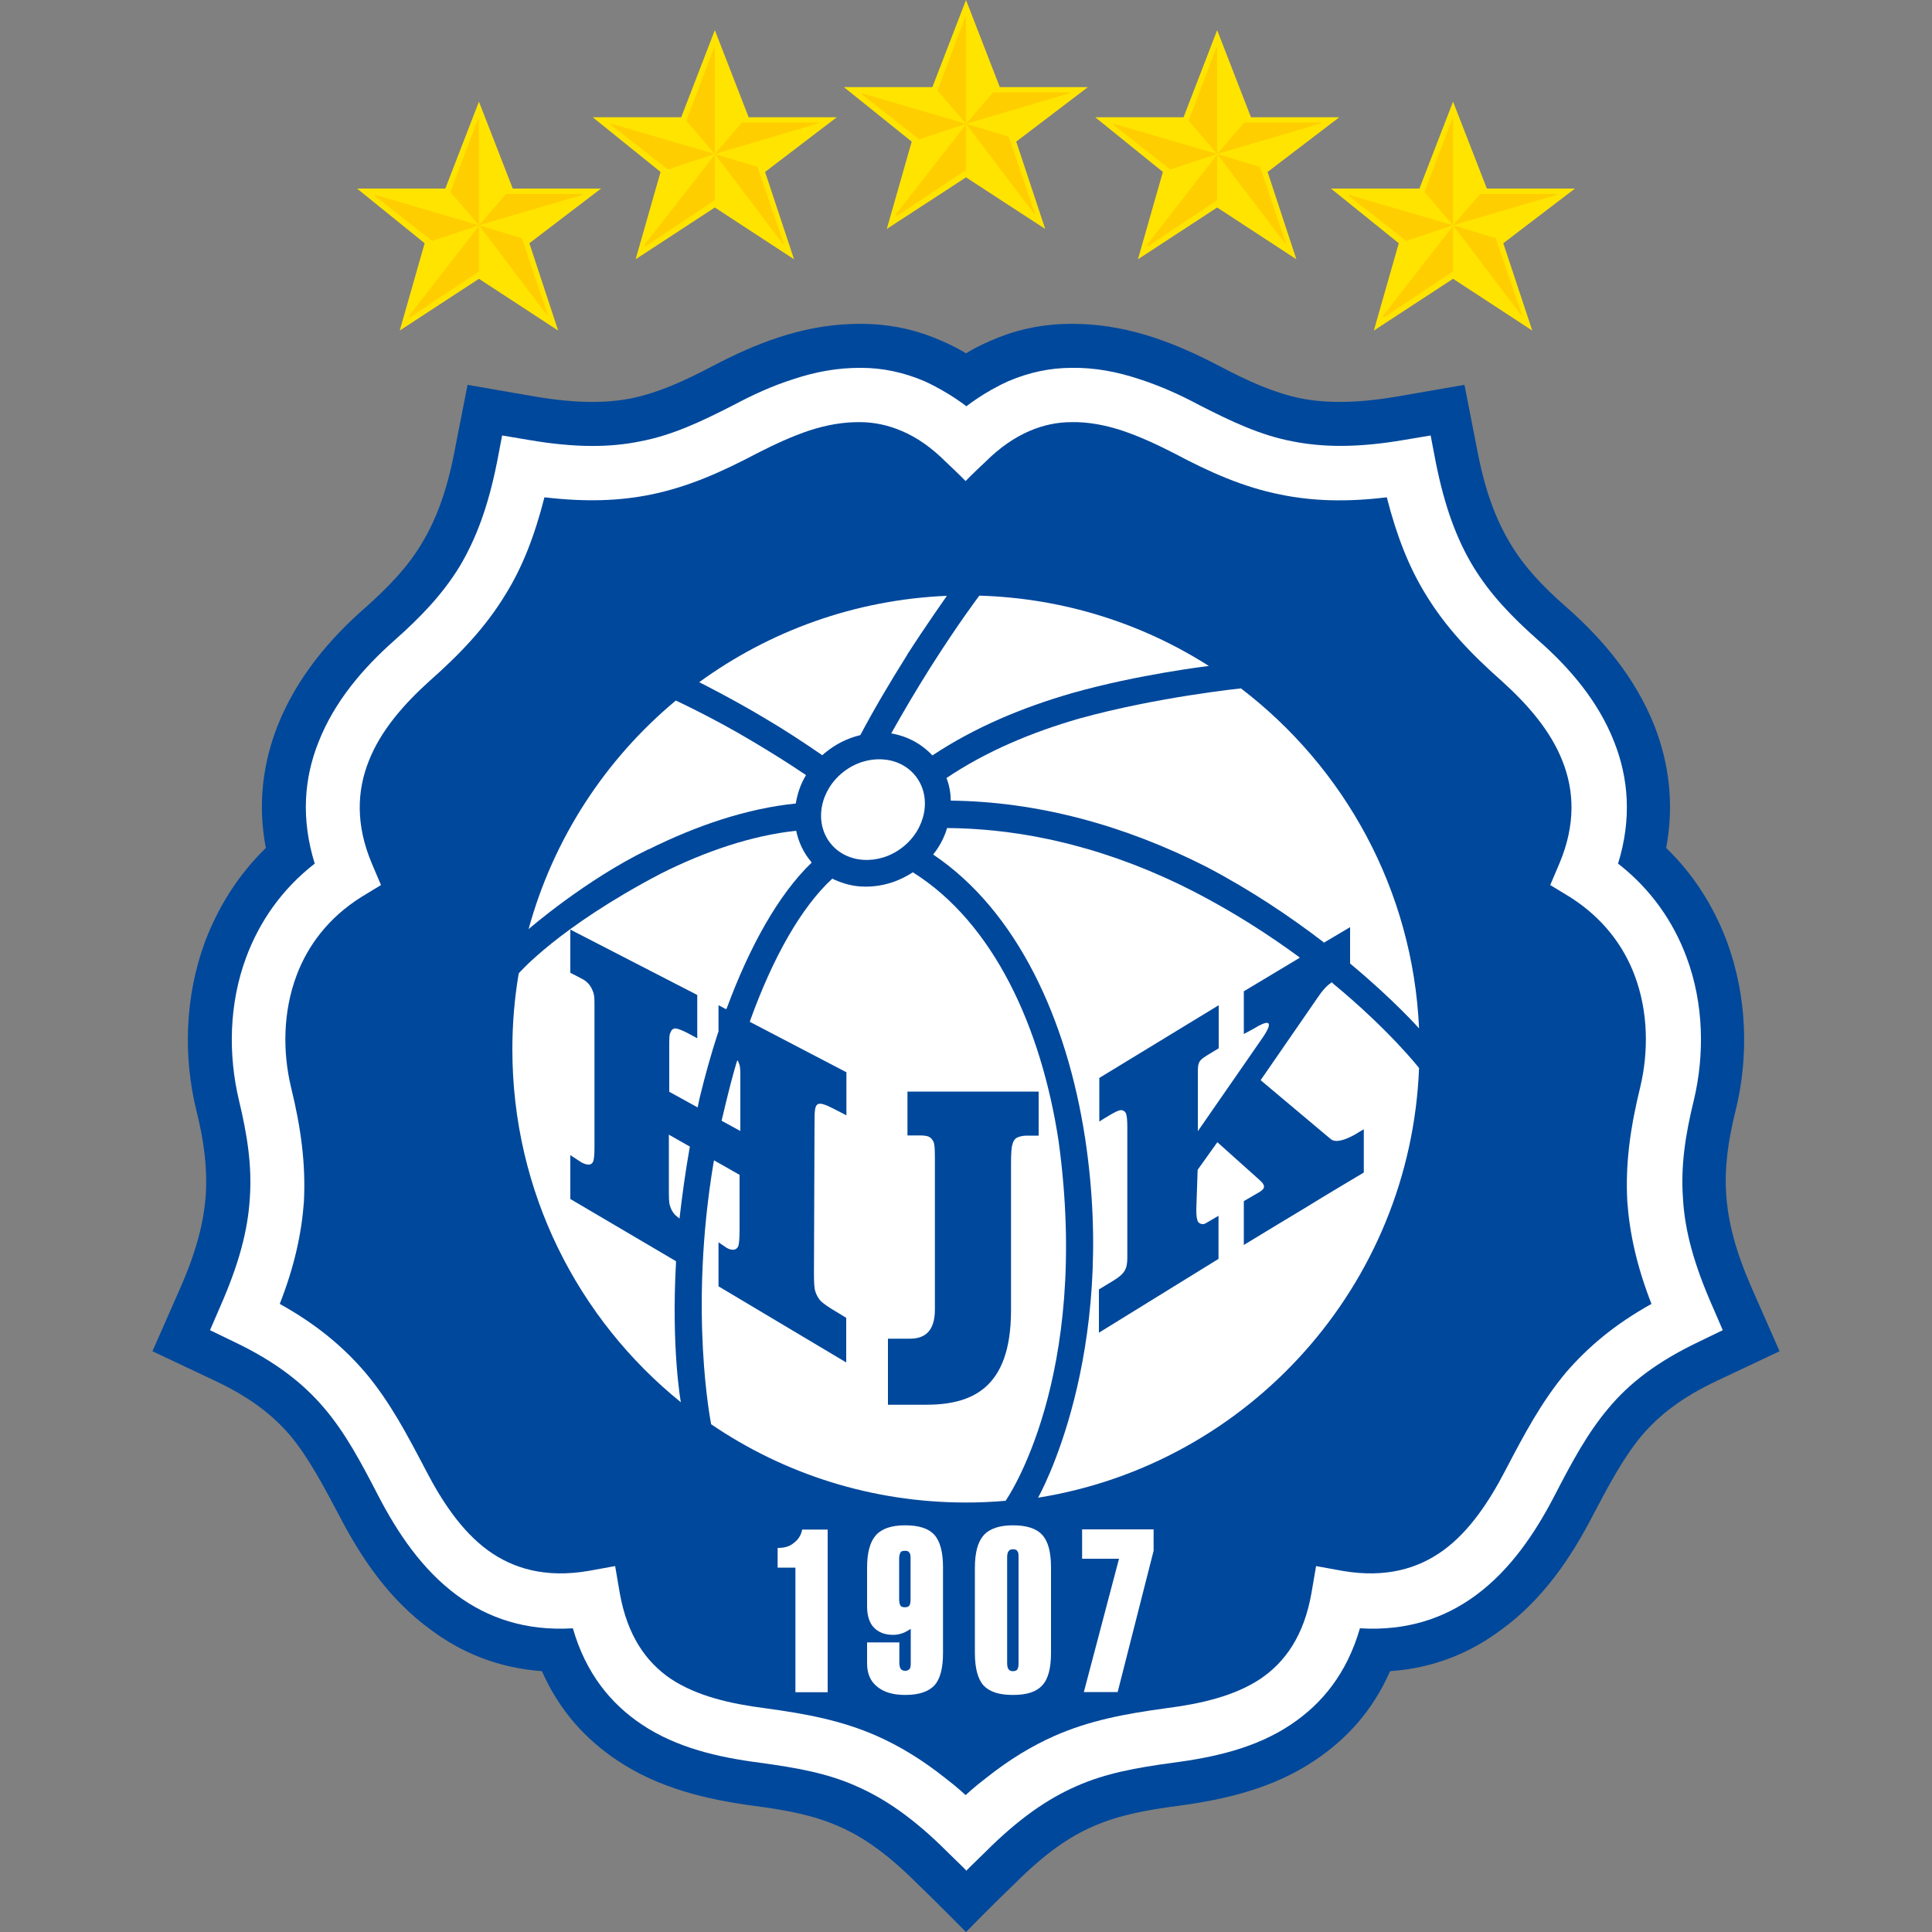
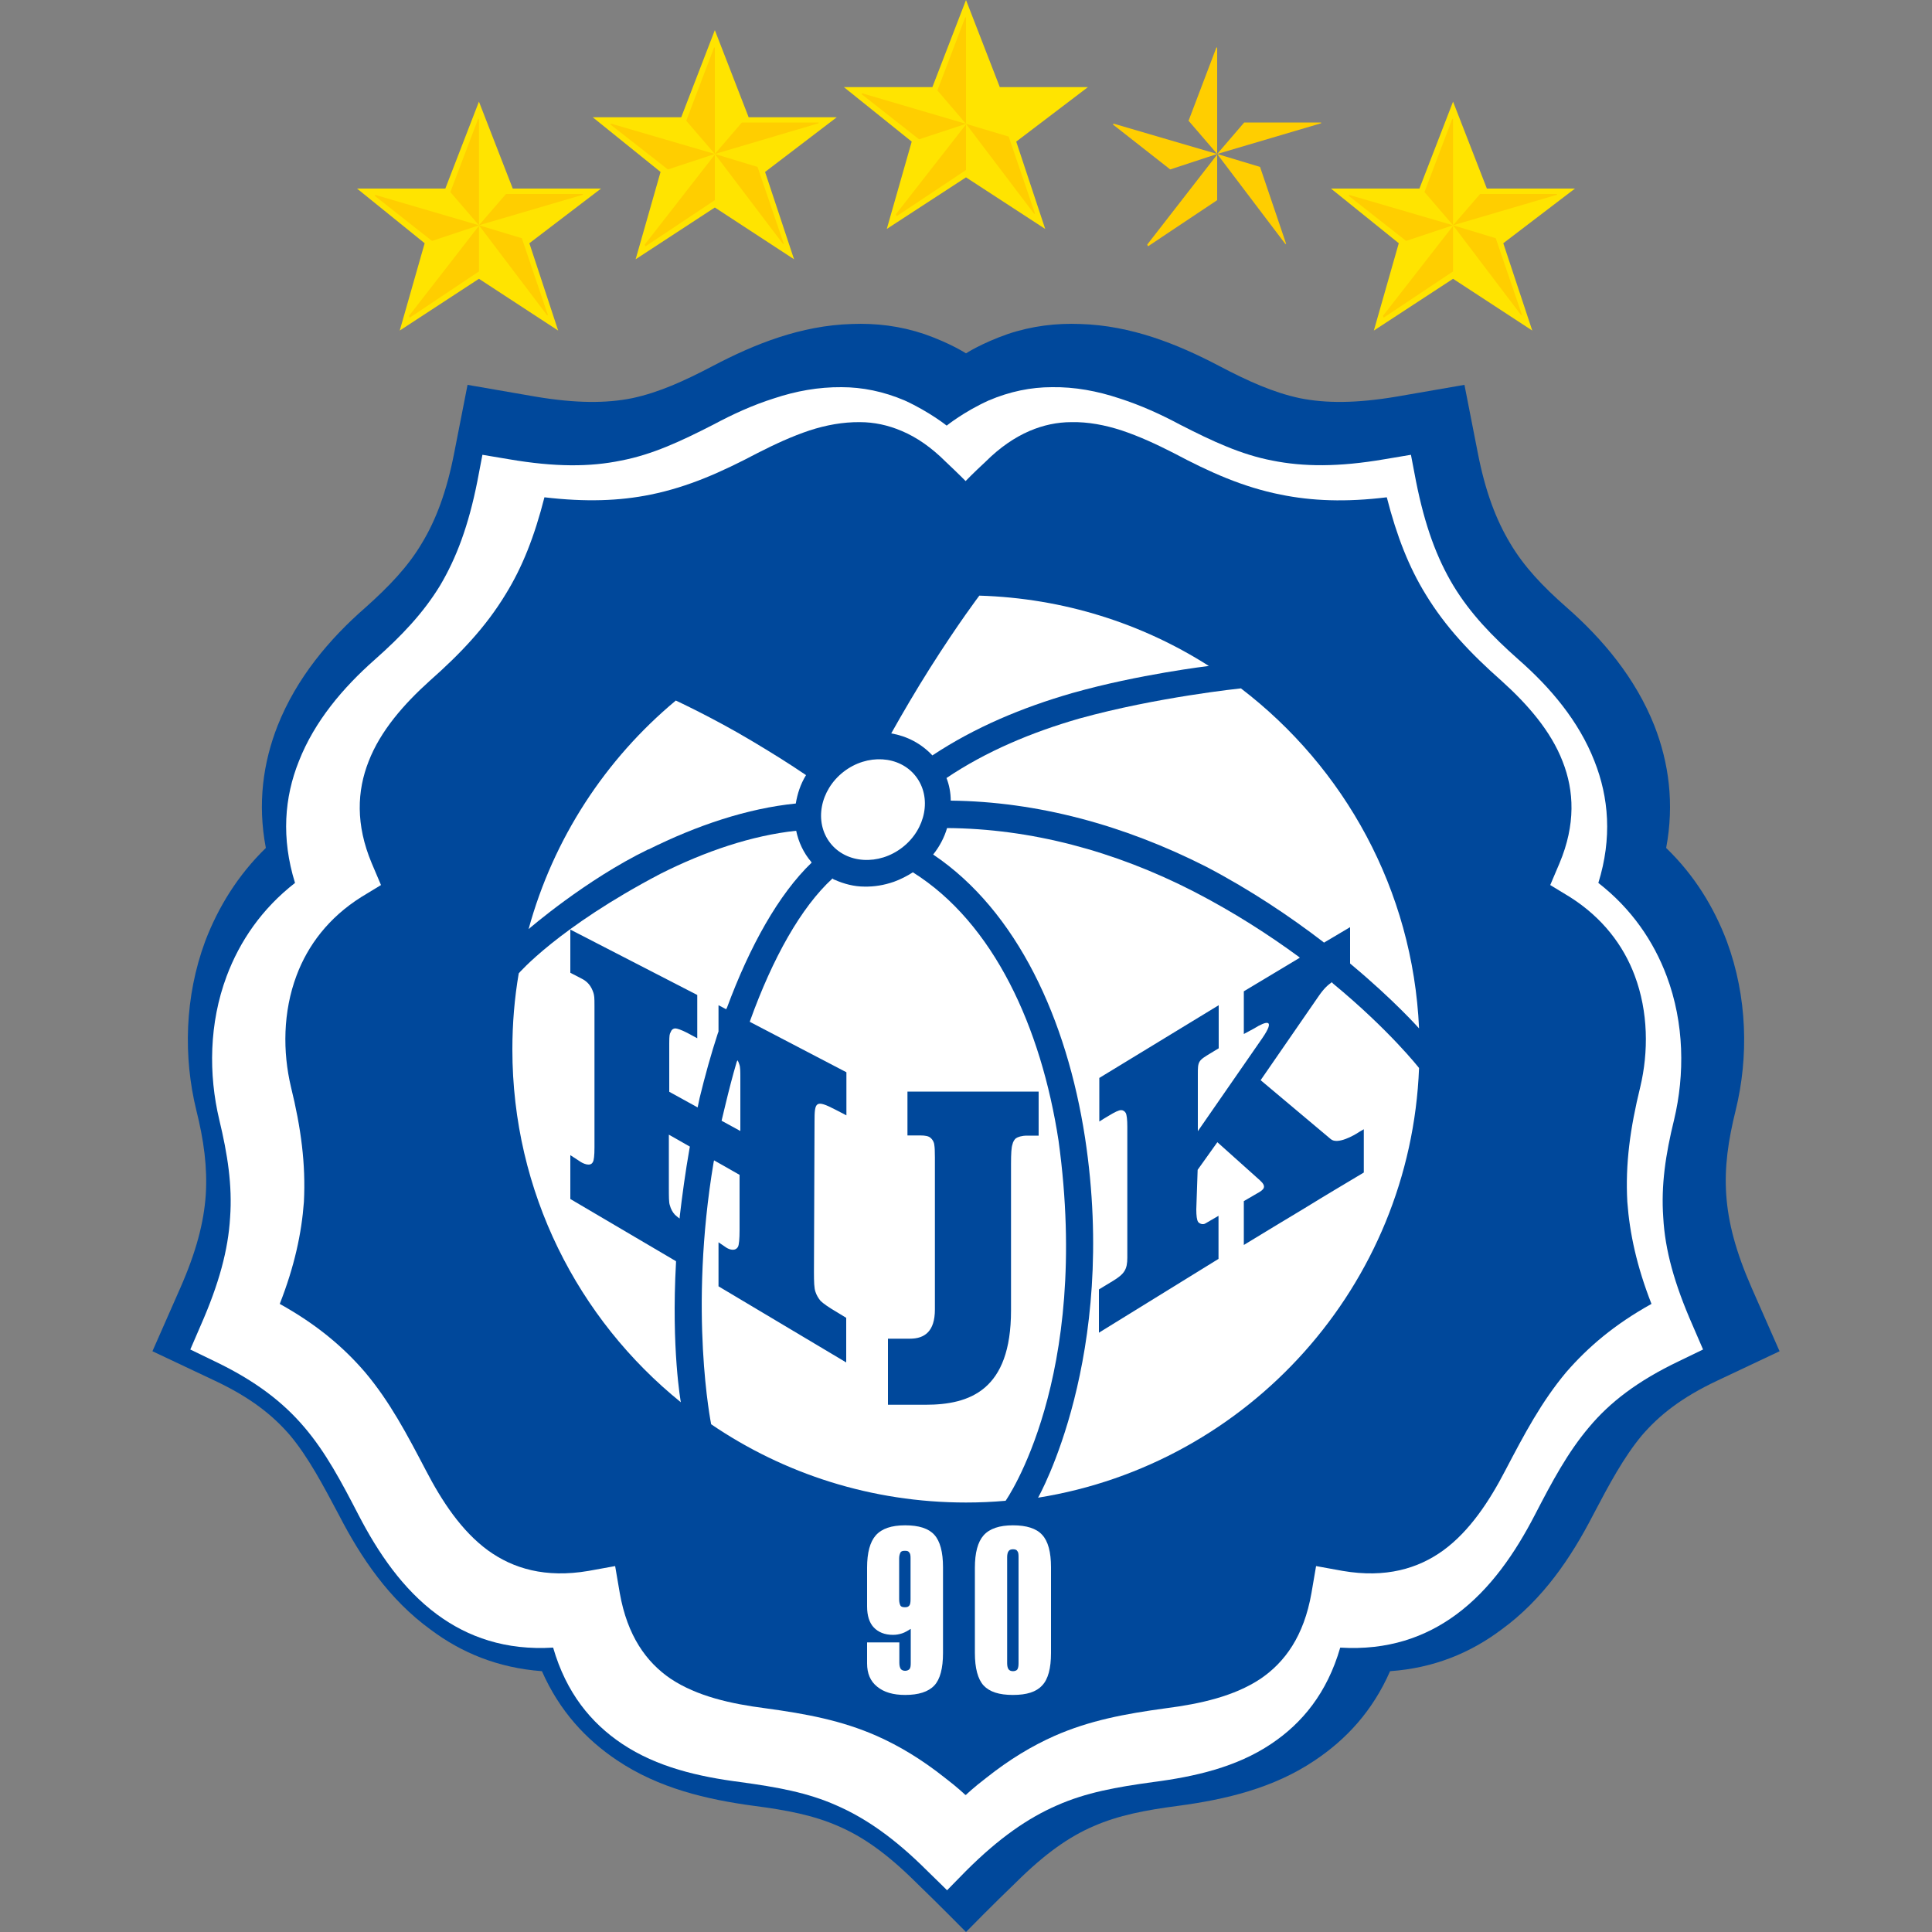
<svg xmlns="http://www.w3.org/2000/svg" id="Layer_1" viewBox="0 0 100 100">
  <rect x="0" y="0" width="100" height="100" fill="#808080" stroke="none" />
  <polygon points="26.54 9.76 31.11 9.76 27.4 12.59 28.89 17.11 24.79 14.43 20.69 17.11 21.98 12.59 18.48 9.76 23.05 9.76 24.79 5.26 26.54 9.76" style="fill:#ffe400;" />
  <polygon points="38.75 6.07 43.31 6.07 39.6 8.9 41.1 13.42 37 10.74 32.9 13.42 34.19 8.9 30.68 6.07 35.26 6.07 37 1.56 38.75 6.07" style="fill:#ffe400;" />
  <polygon points="51.75 4.51 56.31 4.51 52.6 7.33 54.1 11.85 50 9.18 45.9 11.85 47.19 7.33 43.68 4.51 48.26 4.51 50 0 51.75 4.51" style="fill:#ffe400;" />
  <path d="M50,100s1.42-1.45,2.58-2.56c1.52-1.51,2.77-2.38,4.03-2.92,1.28-.56,2.68-.83,4.37-1.05,2.46-.33,4.93-.91,7.07-2.35,1.63-1.09,2.99-2.55,3.9-4.62,2.27-.16,4.16-.95,5.76-2.15,2.15-1.56,3.61-3.73,4.74-5.92.84-1.6,1.59-3,2.53-4.13.9-1.05,2.06-1.97,3.91-2.84l3.22-1.52-1.44-3.27c-.83-1.89-1.22-3.39-1.32-4.82-.1-1.44.1-2.82.49-4.39.67-2.74.61-5.85-.46-8.74-.67-1.77-1.68-3.42-3.14-4.83.43-2.29.14-4.41-.61-6.33-.98-2.47-2.68-4.49-4.54-6.12h0c-1.24-1.09-2.21-2.11-2.93-3.33-.72-1.2-1.28-2.66-1.67-4.67l-.69-3.52-3.52.61c-2.09.35-3.65.35-5,.08-1.36-.29-2.66-.87-4.18-1.67-2.17-1.14-4.55-2.09-7.18-2.17-1.25-.05-2.51.1-3.76.52-1.37.48-2.16,1-2.16,1h0s-.79-.52-2.16-1c-1.25-.42-2.5-.57-3.76-.52-2.63.08-5.01,1.03-7.18,2.17-1.52.8-2.82,1.38-4.18,1.67-1.34.27-2.91.27-5-.08l-3.52-.61-.69,3.52c-.39,2.01-.95,3.48-1.67,4.67-.72,1.22-1.7,2.24-2.93,3.34h0c-1.86,1.62-3.56,3.64-4.54,6.11-.75,1.91-1.05,4.03-.61,6.33-1.45,1.41-2.47,3.07-3.14,4.83-1.07,2.89-1.13,6-.46,8.74.39,1.56.58,2.95.49,4.39-.1,1.43-.49,2.93-1.32,4.82l-1.44,3.27,3.22,1.52c1.85.87,3.01,1.79,3.91,2.84.94,1.13,1.68,2.53,2.53,4.13,1.13,2.19,2.59,4.36,4.74,5.92,1.6,1.2,3.49,1.98,5.76,2.15.91,2.06,2.27,3.53,3.9,4.62,2.15,1.44,4.62,2.02,7.07,2.35,1.7.22,3.1.49,4.37,1.05,1.26.54,2.51,1.41,4.03,2.92,1.16,1.12,2.58,2.56,2.58,2.56h0Z" style="fill:#00489b;" />
-   <path d="M50,96.84s.42-.42,1.02-1c1.71-1.71,3.21-2.74,4.7-3.39,1.51-.67,3.08-.95,4.98-1.21,2.16-.28,4.32-.77,6.12-1.98,1.6-1.07,2.89-2.63,3.57-4.98,2.46.15,4.41-.54,6-1.71,1.79-1.32,3.07-3.22,4.07-5.15.9-1.74,1.7-3.24,2.81-4.55,1.07-1.28,2.5-2.39,4.66-3.42l1.24-.6-.54-1.25c-.95-2.16-1.43-3.91-1.52-5.58-.12-1.67.12-3.27.56-5.06.56-2.35.53-5-.38-7.43-.68-1.82-1.83-3.5-3.54-4.83.72-2.32.54-4.43-.2-6.3-.81-2.08-2.29-3.82-3.92-5.25-1.4-1.24-2.51-2.4-3.38-3.83-.86-1.43-1.48-3.1-1.94-5.42l-.26-1.36-1.37.23c-2.39.41-4.2.39-5.8.07-1.62-.31-3.08-.99-4.78-1.86-.99-.53-2.02-1-3.14-1.36-1.14-.38-2.31-.6-3.5-.58-1.07,0-2.17.22-3.27.69-1.28.58-2.17,1.3-2.17,1.3h0s-.9-.72-2.17-1.3c-1.1-.47-2.2-.69-3.27-.69-1.2-.01-2.36.2-3.5.58-1.11.35-2.15.83-3.14,1.36-1.7.87-3.16,1.55-4.78,1.86-1.6.33-3.41.34-5.8-.07l-1.37-.23-.26,1.36c-.46,2.32-1.09,3.99-1.94,5.42-.87,1.42-1.98,2.59-3.38,3.83-1.63,1.44-3.11,3.18-3.92,5.25-.75,1.87-.92,3.98-.2,6.3-1.71,1.33-2.86,3.01-3.54,4.83-.91,2.43-.94,5.08-.38,7.43.43,1.79.68,3.39.56,5.06-.1,1.67-.57,3.42-1.52,5.58l-.54,1.25,1.24.6c2.16,1.03,3.58,2.15,4.66,3.42,1.11,1.3,1.91,2.81,2.81,4.55,1,1.93,2.28,3.83,4.07,5.15,1.59,1.17,3.54,1.86,6,1.71.68,2.35,1.97,3.91,3.57,4.98,1.81,1.21,3.96,1.7,6.12,1.98,1.9.26,3.48.54,4.98,1.21,1.49.65,2.99,1.68,4.7,3.39.6.58,1.02,1,1.02,1h0Z" style="fill:#fff;" />
+   <path d="M50,96.84c1.71-1.71,3.21-2.74,4.7-3.39,1.51-.67,3.08-.95,4.98-1.21,2.16-.28,4.32-.77,6.12-1.98,1.6-1.07,2.89-2.63,3.57-4.98,2.46.15,4.41-.54,6-1.71,1.79-1.32,3.07-3.22,4.07-5.15.9-1.74,1.7-3.24,2.81-4.55,1.07-1.28,2.5-2.39,4.66-3.42l1.24-.6-.54-1.25c-.95-2.16-1.43-3.91-1.52-5.58-.12-1.67.12-3.27.56-5.06.56-2.35.53-5-.38-7.43-.68-1.82-1.83-3.5-3.54-4.83.72-2.32.54-4.43-.2-6.3-.81-2.08-2.29-3.82-3.92-5.25-1.4-1.24-2.51-2.4-3.38-3.83-.86-1.43-1.48-3.1-1.94-5.42l-.26-1.36-1.37.23c-2.39.41-4.2.39-5.8.07-1.62-.31-3.08-.99-4.78-1.86-.99-.53-2.02-1-3.14-1.36-1.14-.38-2.31-.6-3.5-.58-1.07,0-2.17.22-3.27.69-1.28.58-2.17,1.3-2.17,1.3h0s-.9-.72-2.17-1.3c-1.1-.47-2.2-.69-3.27-.69-1.2-.01-2.36.2-3.5.58-1.11.35-2.15.83-3.14,1.36-1.7.87-3.16,1.55-4.78,1.86-1.6.33-3.41.34-5.8-.07l-1.37-.23-.26,1.36c-.46,2.32-1.09,3.99-1.94,5.42-.87,1.42-1.98,2.59-3.38,3.83-1.63,1.44-3.11,3.18-3.92,5.25-.75,1.87-.92,3.98-.2,6.3-1.71,1.33-2.86,3.01-3.54,4.83-.91,2.43-.94,5.08-.38,7.43.43,1.79.68,3.39.56,5.06-.1,1.67-.57,3.42-1.52,5.58l-.54,1.25,1.24.6c2.16,1.03,3.58,2.15,4.66,3.42,1.11,1.3,1.91,2.81,2.81,4.55,1,1.93,2.28,3.83,4.07,5.15,1.59,1.17,3.54,1.86,6,1.71.68,2.35,1.97,3.91,3.57,4.98,1.81,1.21,3.96,1.7,6.12,1.98,1.9.26,3.48.54,4.98,1.21,1.49.65,2.99,1.68,4.7,3.39.6.58,1.02,1,1.02,1h0Z" style="fill:#fff;" />
  <polygon points="76.96 9.76 81.52 9.76 77.81 12.59 79.31 17.11 75.21 14.43 71.11 17.11 72.4 12.59 68.89 9.76 73.47 9.76 75.21 5.26 76.96 9.76" style="fill:#ffe400;" />
-   <polygon points="64.75 6.07 69.32 6.07 65.61 8.9 67.1 13.42 63 10.74 58.9 13.42 60.19 8.9 56.69 6.07 61.26 6.07 63 1.56 64.75 6.07" style="fill:#ffe400;" />
  <path d="M50,92.9s.38-.37,1.05-.88c1.21-.96,2.36-1.65,3.53-2.17,1.82-.8,3.63-1.14,5.76-1.43,1.79-.23,3.54-.62,4.91-1.53,1.26-.86,2.24-2.21,2.63-4.43l.24-1.4,1.38.25c2.23.38,3.9-.12,5.2-1.06,1.37-1,2.39-2.55,3.22-4.15.98-1.87,1.86-3.54,3.15-5.08,1.13-1.3,2.5-2.47,4.41-3.53-.76-1.94-1.13-3.65-1.25-5.28-.11-1.97.15-3.83.67-5.95.43-1.81.42-3.88-.29-5.77-.58-1.55-1.66-2.99-3.35-4.06l-1.02-.62.48-1.13c.84-2,.76-3.75.16-5.27-.61-1.58-1.82-2.96-3.15-4.16-1.63-1.44-2.92-2.81-3.94-4.49-.86-1.4-1.49-2.99-2.01-5.02-2.13.26-3.88.19-5.5-.14-1.94-.39-3.63-1.14-5.53-2.15-.9-.46-1.79-.87-2.69-1.17-.86-.28-1.74-.45-2.61-.43-.72,0-1.45.15-2.17.46-.76.33-1.52.84-2.28,1.6-.64.59-1.02.99-1.02.99,0,0-.38-.39-1.02-.99-.76-.76-1.52-1.28-2.28-1.6-.72-.31-1.45-.46-2.17-.46-.87-.01-1.75.15-2.61.43-.9.3-1.79.71-2.69,1.17-1.9,1-3.58,1.75-5.53,2.15-1.62.33-3.37.39-5.5.14-.52,2.04-1.15,3.63-2.01,5.02-1.02,1.68-2.31,3.05-3.94,4.49-1.33,1.2-2.54,2.58-3.15,4.16-.6,1.52-.68,3.27.16,5.27l.48,1.13-1.02.62c-1.7,1.07-2.77,2.51-3.35,4.06-.71,1.89-.72,3.96-.29,5.77.52,2.12.77,3.98.67,5.95-.12,1.63-.49,3.34-1.25,5.28,1.91,1.06,3.29,2.23,4.41,3.53,1.29,1.53,2.17,3.21,3.15,5.08.83,1.6,1.85,3.15,3.22,4.15,1.3.94,2.97,1.44,5.2,1.06l1.38-.25.24,1.4c.39,2.21,1.37,3.57,2.63,4.43,1.37.91,3.12,1.3,4.91,1.53,2.13.29,3.94.63,5.76,1.43,1.17.52,2.32,1.21,3.53,2.17.67.51,1.05.88,1.05.88h0Z" style="fill:#00489b;" />
  <path d="M36.94,60.14c-1.31,7.78-.13,13.58-.13,13.58,3.76,2.56,8.3,4.05,13.19,4.05.69,0,1.37-.03,2.05-.09,0,0,4.44-6.29,2.74-18.64-.9-5.87-3.35-11.26-7.54-13.89-.31.2-.65.37-.98.49-.52.18-1.02.26-1.53.25-.53,0-1.06-.14-1.53-.35-.05-.01-.1-.05-.12-.07-1.63,1.49-3.1,4.13-4.26,7.35l-.02.07,5,2.61v2.23l-.56-.29c-1.04-.54-1.09-.41-1.09.62l-.03,7.79c0,.49.01.84.08,1.02.05.16.15.33.26.46.14.14.41.33.87.6l.46.28v2.31l-6.61-3.94v-2.28l.41.28c.16.1.46.2.6-.05.05-.1.08-.39.08-.87v-2.85s-1.32-.75-1.32-.75l-.02.08ZM47,56.5h6.76v2.28h-.6c-.28,0-.48.07-.58.14-.08.07-.15.18-.18.33-.05.14-.07.47-.07.99v7.59c0,4.13-2.13,4.88-4.43,4.88h-1.94v-3.42h1.14c.76,0,1.29-.38,1.29-1.51v-7.88c0-.31-.01-.53-.03-.63-.01-.15-.09-.29-.2-.38-.09-.08-.26-.12-.52-.12h-.67v-2.27h.01Z" style="fill:#fff;" />
  <path d="M35.71,59.35l-1.09-.62v2.73c0,.48,0,.79.05.92.05.2.15.37.26.49.07.06.14.13.25.2v-.08c.13-1.11.29-2.3.51-3.55l.02-.1Z" style="fill:#fff;" />
  <path d="M37.62,52.18c1.19-3.22,2.69-5.9,4.39-7.53-.01-.03-.03-.04-.03-.05-.39-.46-.65-1.02-.77-1.6-2.28.24-4.71,1.06-7.03,2.23-5.3,2.78-7.33,5.15-7.33,5.15-.22,1.28-.33,2.6-.33,3.94,0,7.38,3.4,13.96,8.72,18.26,0,0-.5-2.75-.25-7.23v-.07s-5.47-3.22-5.47-3.22v-2.27l.46.3c.16.12.58.33.71.05.05-.08.08-.33.08-.75v-7.31c0-.48-.01-.52-.05-.68-.12-.37-.31-.6-.64-.76l-.56-.29v-2.23h.01l6.56,3.38v2.24s-.52-.28-.52-.28c-.31-.16-.53-.23-.62-.23-.12.01-.2.08-.24.2-.05.09-.07.15-.07.58v2.5s1.47.81,1.47.81c0,0,.03-.15.1-.48.28-1.15.59-2.27.94-3.34l.04-.11v-1.36l.4.21.03-.08Z" style="fill:#fff;" />
  <path d="M37.35,58.01l.97.53v-2.73c0-.33,0-.58-.05-.71-.03-.09-.06-.17-.1-.22l-.04.09c-.21.71-.4,1.45-.58,2.2-.06.25-.12.5-.18.75l-.02.09Z" style="fill:#fff;" />
  <path d="M55.51,35.87c-2.61.75-5.06,1.78-7.25,3.23-.58-.62-1.32-1-2.13-1.14.6-1.07,1.28-2.23,2-3.37,1.48-2.34,2.56-3.76,2.56-3.76,4.36.13,8.43,1.44,11.88,3.64,0,0-3.64.43-7.06,1.4Z" style="fill:#fff;" />
  <path d="M33.56,43.97c2.51-1.25,5.13-2.13,7.63-2.38.08-.49.24-1,.53-1.47-.85-.58-1.83-1.19-2.84-1.79-1.94-1.16-3.9-2.07-3.9-2.07-3.64,3.03-6.34,7.14-7.62,11.83,0,0,2.94-2.55,6.2-4.13Z" style="fill:#fff;" />
-   <path d="M46.96,33.89c-.9,1.43-1.75,2.87-2.43,4.16-.64.15-1.28.46-1.83.92-.05.03-.08.08-.14.12-.9-.62-1.91-1.29-3-1.93-1.67-1-3.37-1.85-3.37-1.85,3.63-2.64,8.04-4.27,12.82-4.47,0,0-1.16,1.65-2.05,3.04Z" style="fill:#fff;" />
  <path d="M47.4,40.18c.84,1.08.53,2.73-.69,3.68-1.22.95-2.9.85-3.74-.23-.84-1.08-.53-2.73.69-3.68,1.22-.95,2.9-.85,3.74.23Z" style="fill:#fff;" />
  <path d="M69.95,49.93c2.24,1.87,3.5,3.3,3.5,3.3-.32-7.18-3.87-13.51-9.22-17.6,0,0-4.36.45-8.36,1.56-2.47.71-4.83,1.7-6.88,3.08.14.35.22.77.22,1.17,4.48.05,8.96,1.26,13.22,3.42,2.33,1.22,4.37,2.6,6.04,3.88l.06.05,1.35-.8v1.88l.07.06Z" style="fill:#fff;" />
  <path d="M68.95,50.83c-.22.15-.42.33-.69.72l-3.01,4.36,3.63,3.05c.35.3,1.22-.2,1.47-.37l.24-.14v2.24c-1.02.61-2.05,1.22-3.07,1.85-1.02.61-2.12,1.28-3.14,1.9v-2.27l.67-.39c.37-.2.54-.35.16-.69l-2.2-1.97-1.02,1.43-.07,2.05c0,.33.03.54.09.64.05.08.24.18.39.08l.67-.39v2.23l-6.19,3.82v-2.24l.71-.43c.61-.37.76-.6.76-1.22v-6.76c0-.38-.03-.62-.08-.72-.05-.09-.14-.15-.24-.15-.12,0-.33.1-.64.29-.16.09-.33.2-.49.3v-2.25h-.01l6.19-3.77v2.23l-.38.23c-.33.2-.52.31-.61.46-.09.15-.09.33-.09.67v2.93l3.34-4.82c.69-1.01.22-.9-.44-.49l-.52.28v-2.21l2.9-1.74-.06-.05c-1.54-1.13-3.35-2.3-5.42-3.37-4.13-2.12-8.47-3.26-12.78-3.29-.14.48-.39.96-.72,1.37,4.36,2.93,6.92,8.55,7.86,14.65,1.73,11.34-2.43,18.64-2.43,18.64,10.89-1.74,19.28-10.97,19.72-22.24,0,0-1.53-1.96-4.45-4.37l-.05-.05Z" style="fill:#fff;" />
-   <polygon points="56.1 87.58 57.92 80.68 56.01 80.68 56.01 79.16 59.71 79.16 59.71 80.27 57.85 87.58 56.1 87.58" style="fill:#fff;" />
-   <path d="M41.17,87.58v-6.44h-.92v-1.02h.03c.33,0,.6-.08.81-.26.23-.17.38-.41.43-.69h1.32v8.42h-1.67Z" style="fill:#fff;" />
  <path d="M50.46,81.14c0-.77.15-1.33.45-1.67.31-.35.82-.52,1.52-.52s1.21.16,1.51.49c.31.33.46.9.46,1.68v4.44c0,.79-.15,1.36-.46,1.68-.3.33-.79.49-1.51.49s-1.21-.16-1.52-.49c-.3-.33-.45-.9-.45-1.68v-4.43ZM52.13,80.59v5.5c0,.15.03.25.07.31.05.07.14.1.23.1s.18-.03.22-.08c.05-.07.07-.18.07-.33v-5.5c0-.15-.01-.26-.07-.31-.03-.07-.12-.09-.22-.09s-.18.03-.22.09c-.05.05-.08.18-.08.31Z" style="fill:#fff;" />
  <path d="M46.55,86.07c0,.15.03.24.07.31.05.07.14.1.23.1s.16-.03.22-.08c.06-.07.07-.18.07-.33v-1.76c-.15.09-.29.18-.44.23-.15.05-.31.08-.48.08-.43,0-.76-.14-.99-.38s-.35-.61-.35-1.09v-2.01c0-.77.15-1.33.45-1.67.31-.35.81-.52,1.52-.52s1.21.16,1.51.49c.3.33.45.9.45,1.68v4.44c0,.79-.15,1.36-.45,1.68-.31.33-.82.49-1.51.49-.62,0-1.1-.14-1.45-.43-.35-.28-.52-.68-.52-1.2v-1.09h1.67v1.05h0ZM47.13,82.76v-2.1c0-.15-.01-.24-.07-.31-.05-.07-.12-.08-.22-.08s-.18.01-.23.08c-.03.07-.07.16-.07.31v2.12c0,.15.03.26.07.33.05.07.14.08.23.08s.16-.01.22-.08c.06-.07.07-.19.07-.34Z" style="fill:#fff;" />
  <polygon points="24.79 11.66 19.43 10.09 19.39 10.13 22.36 12.47 24.79 11.66" style="fill:#ffce00;" />
  <polygon points="24.79 11.69 21.17 16.35 21.21 16.44 24.79 14.05 24.79 11.69" style="fill:#ffce00;" />
  <polygon points="24.79 11.66 24.79 6.15 24.75 6.15 23.31 9.94 24.79 11.66" style="fill:#ffce00;" />
  <polygon points="24.79 11.66 30.17 10.08 30.17 10.04 26.19 10.04 24.79 11.66 24.79 11.66" style="fill:#ffce00;" />
  <polygon points="24.79 11.66 28.32 16.32 28.36 16.31 27.01 12.33 24.79 11.66" style="fill:#ffce00;" />
  <polygon points="37 7.97 31.63 6.4 31.59 6.44 34.57 8.77 37 7.97" style="fill:#ffce00;" />
  <polygon points="37 8 33.37 12.66 33.41 12.75 37 10.36 37 8" style="fill:#ffce00;" />
  <polygon points="37 7.97 37 2.46 36.96 2.46 35.52 6.25 37 7.97" style="fill:#ffce00;" />
  <polygon points="37 7.97 42.37 6.38 42.37 6.34 38.4 6.34 37 7.97 37 7.97" style="fill:#ffce00;" />
  <polygon points="37 7.97 40.53 12.63 40.57 12.62 39.21 8.64 37 7.97" style="fill:#ffce00;" />
  <polygon points="50 6.41 44.63 4.83 44.59 4.87 47.57 7.21 50 6.41" style="fill:#ffce00;" />
  <polygon points="50 6.44 46.37 11.09 46.41 11.19 50 8.8 50 6.44" style="fill:#ffce00;" />
  <polygon points="50 6.41 50 .9 49.96 .9 48.52 4.68 50 6.41" style="fill:#ffce00;" />
-   <polygon points="50 6.41 55.37 4.82 55.37 4.78 51.4 4.78 50 6.41 50 6.41" style="fill:#ffce00;" />
  <polygon points="50 6.41 53.53 11.07 53.57 11.05 52.21 7.07 50 6.41" style="fill:#ffce00;" />
  <polygon points="75.21 11.66 69.84 10.09 69.8 10.13 72.78 12.47 75.21 11.66" style="fill:#ffce00;" />
  <polygon points="75.21 11.69 71.58 16.35 71.62 16.44 75.21 14.05 75.21 11.69" style="fill:#ffce00;" />
  <polygon points="75.21 11.66 75.21 6.15 75.17 6.15 73.73 9.94 75.21 11.66" style="fill:#ffce00;" />
  <polygon points="75.21 11.66 80.59 10.08 80.59 10.04 76.61 10.04 75.21 11.66 75.21 11.66" style="fill:#ffce00;" />
  <polygon points="75.21 11.66 78.74 16.32 78.78 16.31 77.42 12.33 75.21 11.66" style="fill:#ffce00;" />
  <polygon points="63 7.97 57.64 6.4 57.6 6.44 60.57 8.77 63 7.97" style="fill:#ffce00;" />
  <polygon points="63 8 59.38 12.66 59.42 12.75 63 10.36 63 8" style="fill:#ffce00;" />
  <polygon points="63 7.97 63 2.46 62.96 2.46 61.52 6.25 63 7.97" style="fill:#ffce00;" />
  <polygon points="63 7.97 68.38 6.38 68.38 6.34 64.4 6.34 63 7.97 63 7.97" style="fill:#ffce00;" />
  <polygon points="63 7.97 66.53 12.63 66.57 12.62 65.22 8.64 63 7.97" style="fill:#ffce00;" />
</svg>